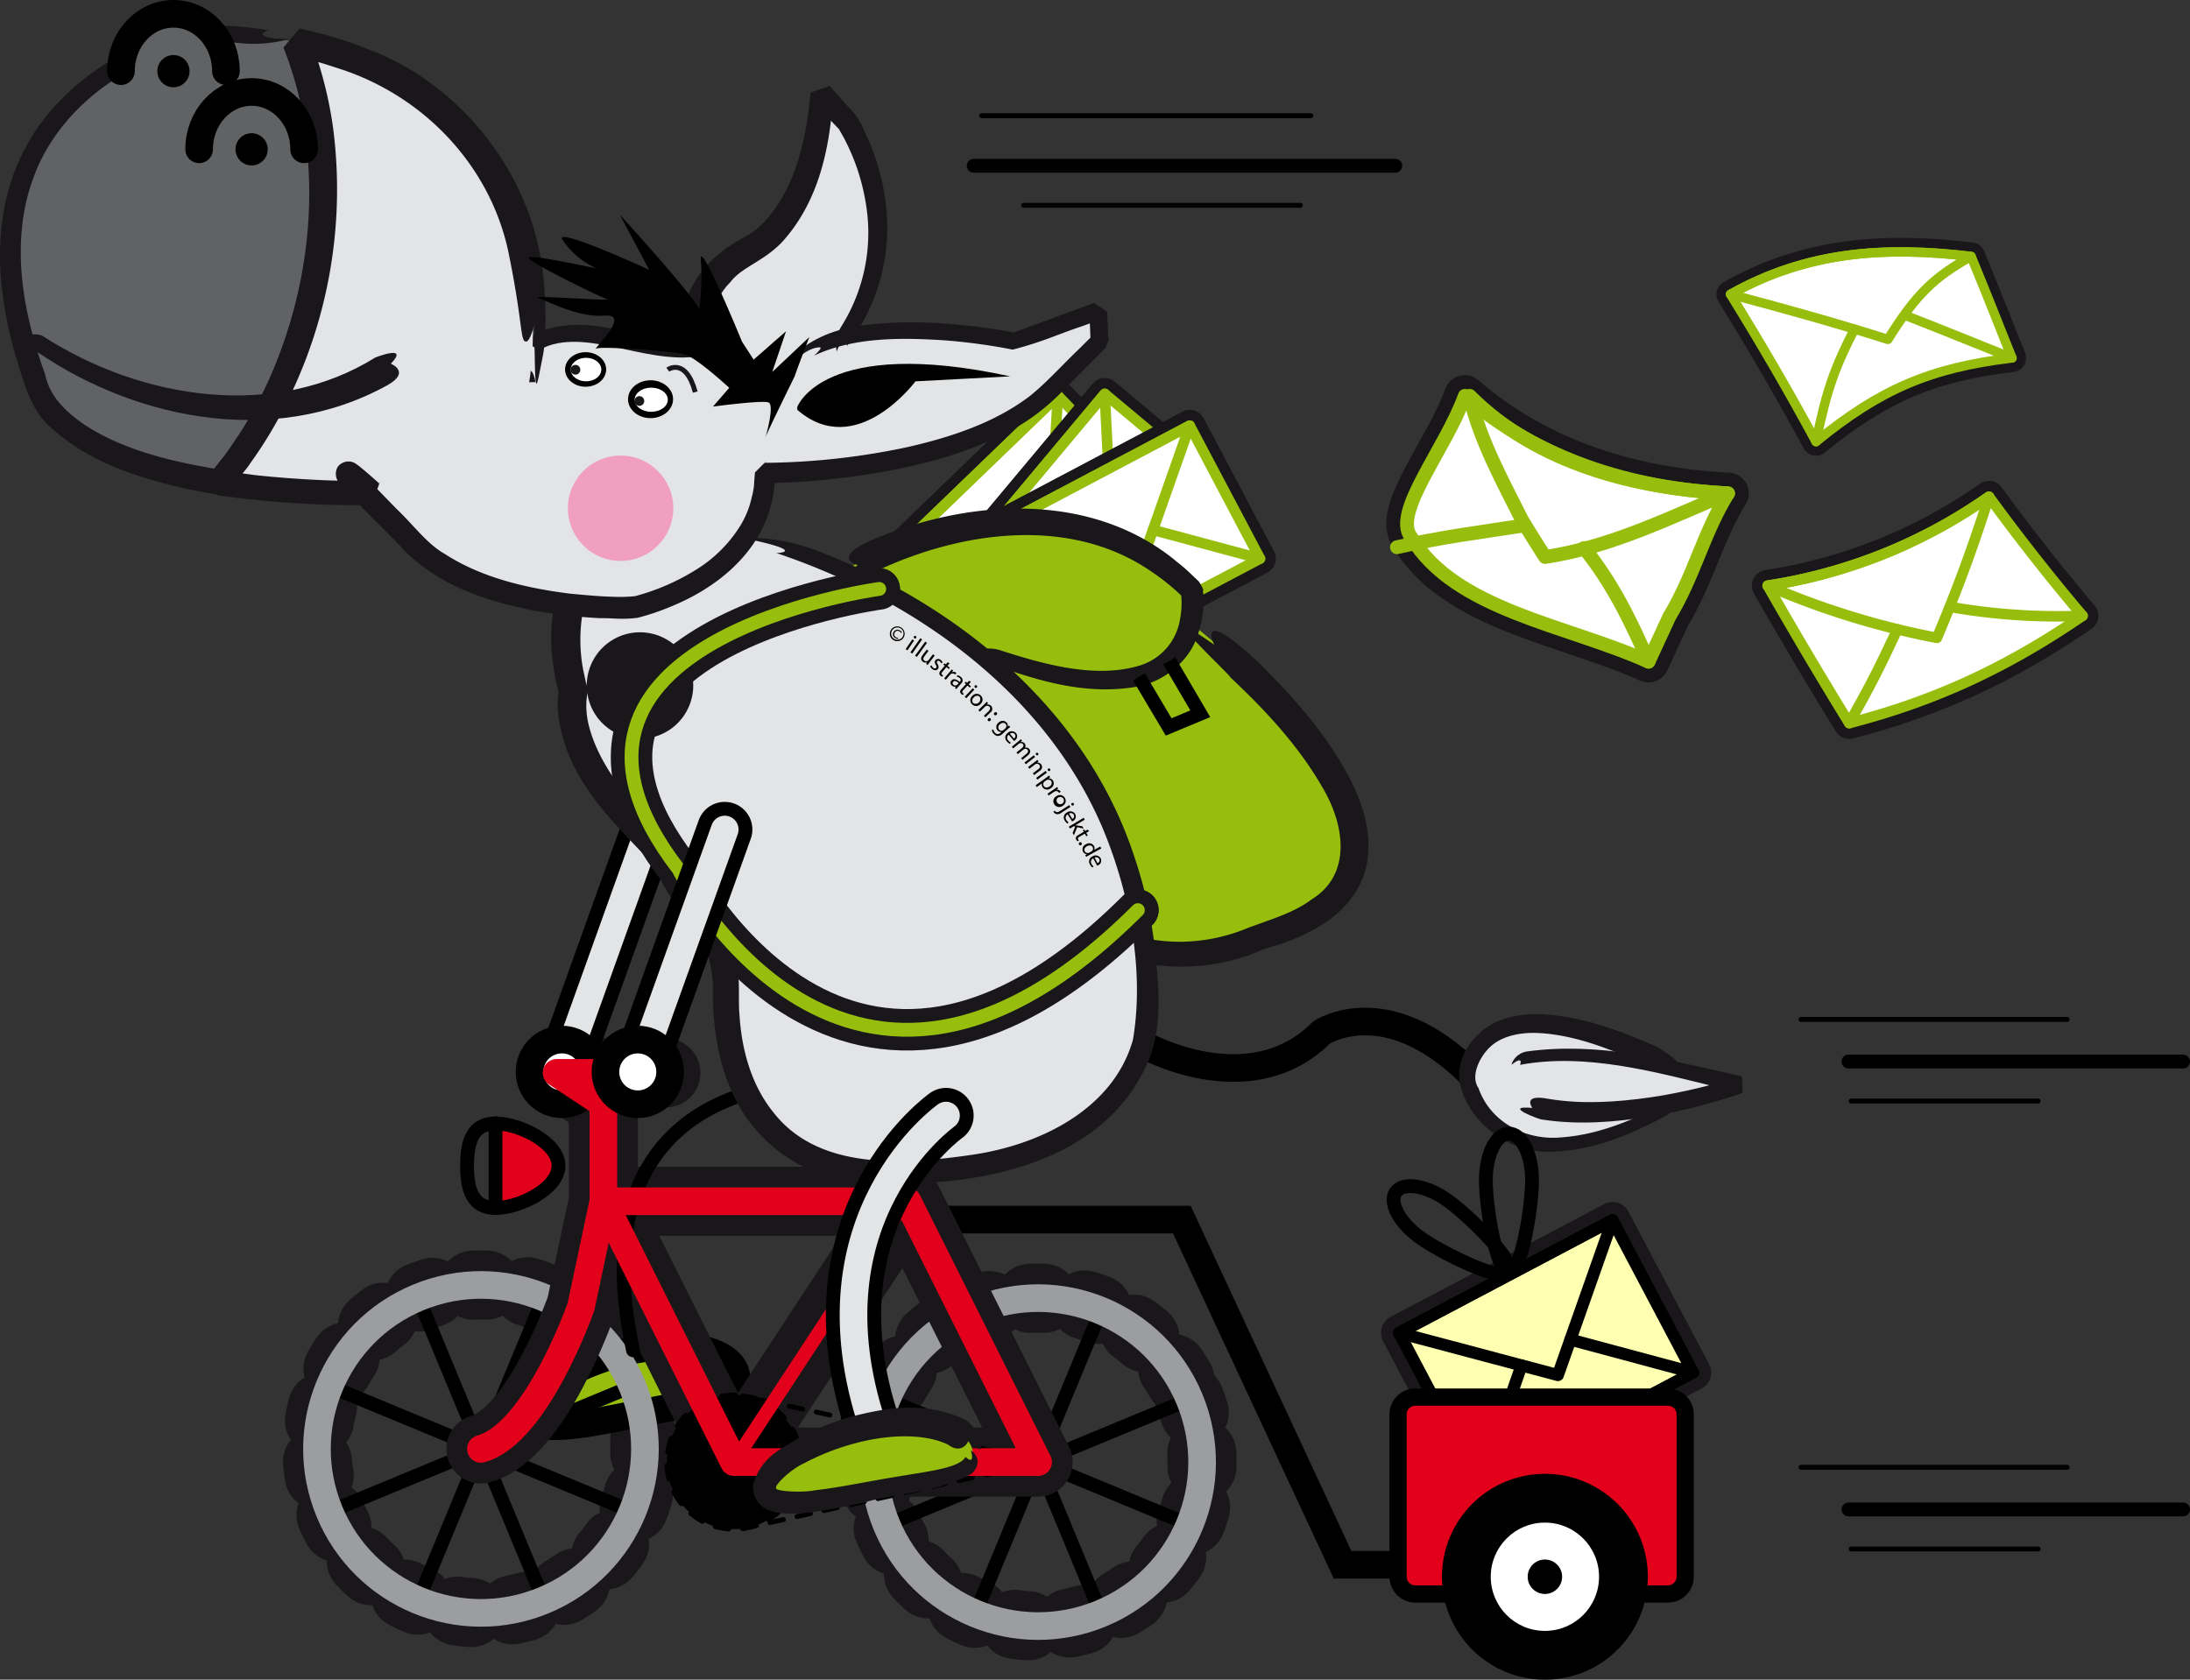
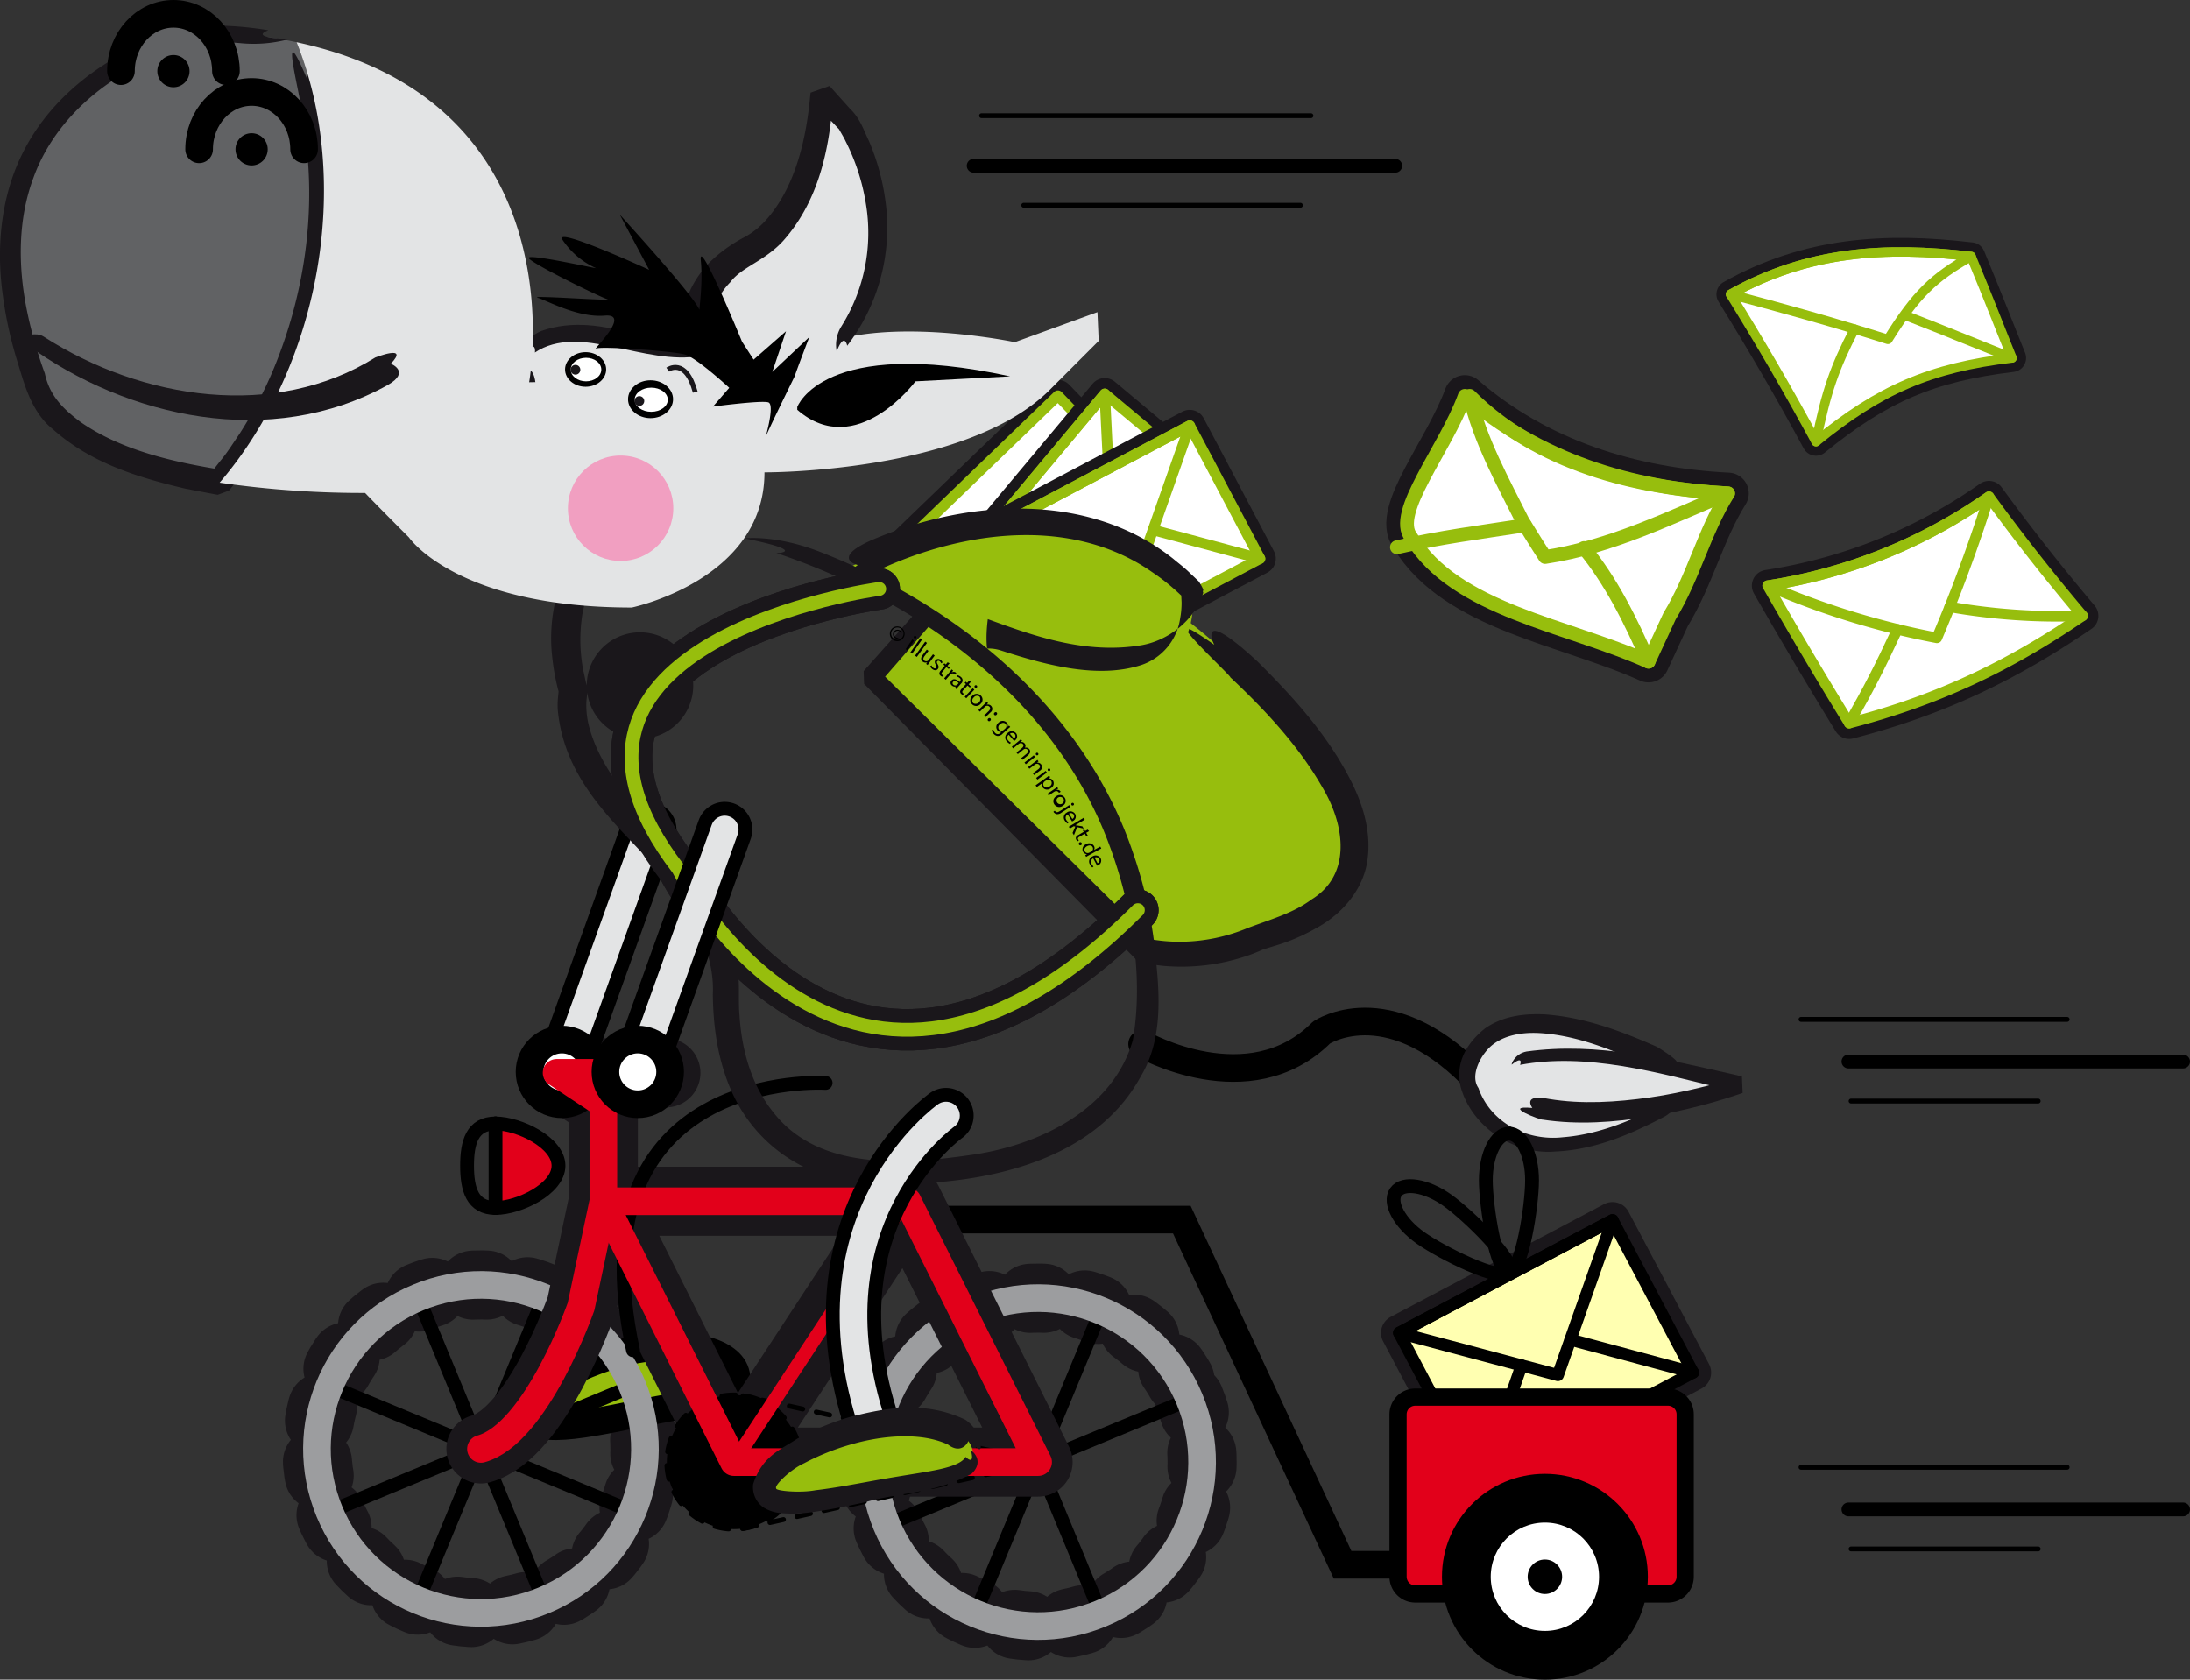
<svg xmlns="http://www.w3.org/2000/svg" viewBox="0 0 449.273 344.615">
  <rect x="0" y="0" width="449.273" height="344.615" fill="#333333" stroke="none" />
  <defs>
    <style>
      .cls-1, .cls-10, .cls-11, .cls-13, .cls-14, .cls-15, .cls-16, .cls-17, .cls-2, .cls-23, .cls-24, .cls-25, .cls-27, .cls-32, .cls-35, .cls-36, .cls-37, .cls-39, .cls-41, .cls-5, .cls-7, .cls-9 {
        fill: none;
      }

      .cls-1, .cls-12, .cls-13, .cls-16, .cls-18, .cls-2, .cls-21, .cls-22, .cls-23, .cls-26, .cls-31, .cls-32, .cls-36, .cls-37, .cls-41, .cls-9 {
        stroke: #000;
      }

      .cls-1, .cls-10, .cls-11, .cls-12, .cls-13, .cls-14, .cls-15, .cls-16, .cls-17, .cls-18, .cls-2, .cls-21, .cls-22, .cls-23, .cls-24, .cls-25, .cls-26, .cls-27, .cls-28, .cls-29, .cls-3, .cls-30, .cls-31, .cls-32, .cls-33, .cls-34, .cls-35, .cls-36, .cls-37, .cls-4, .cls-41, .cls-42, .cls-5 {
        stroke-linecap: round;
      }

      .cls-1 {
        stroke-width: 5.669px;
      }

      .cls-10, .cls-11, .cls-12, .cls-13, .cls-14, .cls-15, .cls-16, .cls-17, .cls-18, .cls-2, .cls-21, .cls-22, .cls-23, .cls-24, .cls-25, .cls-26, .cls-27, .cls-28, .cls-29, .cls-3, .cls-30, .cls-31, .cls-32, .cls-33, .cls-34, .cls-35, .cls-4, .cls-41, .cls-42, .cls-5 {
        stroke-linejoin: round;
      }

      .cls-12, .cls-14, .cls-17, .cls-18, .cls-2, .cls-21, .cls-24 {
        stroke-width: 5.669px;
      }

      .cls-18, .cls-28, .cls-29, .cls-3, .cls-30, .cls-33, .cls-34, .cls-38, .cls-4 {
        fill: #fff;
      }

      .cls-10, .cls-11, .cls-15, .cls-28, .cls-3, .cls-30, .cls-33, .cls-39 {
        stroke: #1a171b;
      }

      .cls-3 {
        stroke-width: 6.475px;
      }

      .cls-27, .cls-29, .cls-34, .cls-35, .cls-4, .cls-5 {
        stroke: #97be0d;
      }

      .cls-4, .cls-5 {
        stroke-width: 2.158px;
      }

      .cls-12, .cls-6 {
        fill: #97be0d;
      }

      .cls-8 {
        fill: #1a171b;
      }

      .cls-13, .cls-25, .cls-26, .cls-27, .cls-29, .cls-37, .cls-9 {
        stroke-width: 2.835px;
      }

      .cls-10, .cls-28 {
        stroke-width: 8.504px;
      }

      .cls-11, .cls-15 {
        stroke-width: 14.173px;
      }

      .cls-11 {
        stroke-dasharray: 2.835 8.504;
      }

      .cls-14 {
        stroke: #9c9d9f;
      }

      .cls-16 {
        stroke-width: 11.339px;
      }

      .cls-17 {
        stroke: #e3e4e5;
      }

      .cls-19 {
        fill: #e3e4e5;
      }

      .cls-20, .cls-21 {
        fill: #616264;
      }

      .cls-22, .cls-23 {
        stroke-dasharray: 2.835 2.835;
      }

      .cls-24, .cls-25, .cls-42 {
        stroke: #e2001a;
      }

      .cls-26, .cls-42 {
        fill: #e2001a;
      }

      .cls-30 {
        stroke-width: 7.419px;
      }

      .cls-31 {
        fill: #ffffb1;
      }

      .cls-31, .cls-32 {
        stroke-width: 2.473px;
      }

      .cls-33 {
        stroke-width: 5.76px;
      }

      .cls-34, .cls-35 {
        stroke-width: 1.92px;
      }

      .cls-40 {
        fill: #f19fc1;
      }

      .cls-41 {
        stroke-width: 10.592px;
      }

      .cls-42 {
        stroke-width: 3.531px;
      }
    </style>
  </defs>
  <title>Esel+Anhänger</title>
  <g id="Ebene_2" data-name="Ebene 2">
    <polyline class="cls-1" points="286.234 321.036 275.423 321.036 242.45 250.225 193.261 250.225" />
    <path class="cls-2" d="M544.339,345.6s21.932,12.507,36.8-2.357c0,0,13.244-8.919,30.811,8.648" transform="translate(-310.036 -131.396)" />
    <g>
      <rect class="cls-3" x="500.608" y="223.242" width="43.213" height="30.867" transform="translate(-329.415 297.938) rotate(-43.956)" />
      <rect class="cls-4" x="500.608" y="223.242" width="43.213" height="30.867" transform="translate(-329.415 297.938) rotate(-43.956)" />
-       <polygon class="cls-5" points="215.321 110.538 217.02 81.172 185.912 111.167 215.321 110.538" />
      <line class="cls-5" x1="208.593" y1="110.682" x2="207.338" y2="133.386" />
      <line class="cls-5" x1="215.71" y1="103.818" x2="238.445" y2="103.392" />
    </g>
    <g>
      <rect class="cls-3" x="513.041" y="223.242" width="43.213" height="30.867" transform="translate(-301.501 364.223) rotate(-50.087)" />
      <rect class="cls-4" x="513.041" y="223.242" width="43.213" height="30.867" transform="translate(-301.501 364.223) rotate(-50.087)" />
      <polygon class="cls-5" points="228.084 110.184 226.637 80.804 198.91 113.95 228.084 110.184" />
      <line class="cls-5" x1="221.409" y1="111.046" x2="222.586" y2="133.754" />
      <line class="cls-5" x1="227.753" y1="103.461" x2="250.312" y2="100.609" />
    </g>
    <g>
      <rect class="cls-3" x="520.609" y="227.026" width="43.213" height="30.866" transform="translate(-360.504 149.935) rotate(-27.845)" />
      <rect class="cls-4" x="520.609" y="227.026" width="43.213" height="30.866" transform="translate(-360.504 149.935) rotate(-27.845)" />
      <polygon class="cls-5" points="234.294 115.066 244.075 87.325 205.865 107.509 234.294 115.066" />
      <line class="cls-5" x1="227.789" y1="113.338" x2="220.283" y2="134.801" />
      <line class="cls-5" x1="236.532" y1="108.718" x2="258.492" y2="114.618" />
    </g>
    <g>
      <path class="cls-6" d="M554.318,259.248s65.493,50.413,13.844,64.536a38.24,38.24,0,0,1-23.367,2.716l-56.161-56.161,15.744-17.906Z" transform="translate(-310.036 -131.396)" />
      <g>
        <path class="cls-7" d="M554.318,259.248s65.493,50.413,13.844,64.536a38.24,38.24,0,0,1-23.367,2.716l-56.161-56.161,15.744-17.906Z" transform="translate(-310.036 -131.396)" />
        <path class="cls-8" d="M554.364,258.912a23.524,23.524,0,0,1-10.606.764l-29.925-3.927-7.481-.982-1.87-.245-.233-.031-.117-.016c-1.651.6,2.183-.833,1.775-.664l-.039.044-.31.356-.619.711-2.477,2.846-9.906,11.384-1.238,1.423-.619.712-.31.356-.077.089-.038.044c-.183-5.947-.026-1.624-.057-2.941l.168.166,2.681,2.654,5.363,5.308,10.726,10.616,21.45,21.23,10.726,10.616,2.682,2.653,1.341,1.327.67.663.335.332.168.166.084.083c.294.171-2.424-1.311-1.247-.681l.054.01a34.813,34.813,0,0,0,6.951.637,36.551,36.551,0,0,0,13.654-2.83c5.257-1.961,9.383-3.1,13.131-5.888,8.094-5,6.951-15.095,2.016-23.218-4.76-8.259-11.555-15.6-18.737-22.318.3-.254-18.01-17.03-3.278-6.665-.033.118-3.976-8.394,8.791,3.354,7.376,7.331,14.522,15.135,19.4,24.889,2.372,4.817,4.157,10.523,3.115,16.561-1.127,6.153-5.765,10.872-10.6,13.428a39.653,39.653,0,0,1-7.489,3.272c-1.073.344-3.015.915-3.375,1.064a34.25,34.25,0,0,1-3.889,1.486,41.879,41.879,0,0,1-16.129,1.838,37.461,37.461,0,0,1-4.058-.589l-.5-.092-.127-.023c-2.455-1.334-.7-.395-1.264-.7l-.042-.043-.168-.17-.673-.683-1.347-1.365-5.386-5.46-10.772-10.919L503.1,287.705l-10.771-10.919-2.693-2.73-1.346-1.365-.674-.683-.168-.17-.084-.085-.042-.043c.063,2.307-.142-3.19-.1-2.641l.318-.358,5.1-5.725,10.206-11.45.159-.179.04-.045c-1.362.5,1.9-.734,1.587-.6l.118.017.475.068.949.136,1.9.272,3.8.544,7.592,1.089,30.366,4.355S545.128,258.749,554.364,258.912Z" transform="translate(-310.036 -131.396)" />
      </g>
    </g>
    <g>
      <path class="cls-6" d="M482.905,248.584s42.554-25.342,71.743,3.848c0,0,5.163,31.914-44.8,12.351" transform="translate(-310.036 -131.396)" />
      <g>
        <path class="cls-7" d="M482.905,248.584s42.554-25.342,71.743,3.848c0,0,5.163,31.914-44.8,12.351" transform="translate(-310.036 -131.396)" />
-         <path class="cls-8" d="M509.724,265.1a7.991,7.991,0,0,1,5.7-.231c9.394,3.048,19.873,5.815,28.711,2.978a11.852,11.852,0,0,0,7.991-9.478,17.663,17.663,0,0,0,.311-3.375l-.081-1.682-.047-.389-.011-.082,0-.024c1.335,2.6.357.711.65,1.287l-.022-.019-.169-.154-.679-.616a43.635,43.635,0,0,0-5.7-4.551c-16.327-11.392-38.386-8.618-56.055-.435-.066-.21-11.581,4.473-4.317-1.01.077.04-5.581-1.3,2.622-5.012,19.261-8.32,44.279-10.38,62.054,3.7,1.039.879,2.137,1.693,3.121,2.627l1.474,1.4.734.7c1.534,2.56.514,1.432.868,2.259a21.683,21.683,0,0,1-1.082,8.536c-1.735,5.731-7.311,9.915-12.85,10.808-11.2,1.829-21.573-1.795-31.346-5.382C511.608,266.961,514.488,265.712,509.724,265.1Z" transform="translate(-310.036 -131.396)" />
-       </g>
-     </g>
-     <polyline class="cls-9" points="239.887 135.603 246.234 146.441 239.748 149.144 233.647 138.87" />
+         <path class="cls-8" d="M509.724,265.1a7.991,7.991,0,0,1,5.7-.231c9.394,3.048,19.873,5.815,28.711,2.978a11.852,11.852,0,0,0,7.991-9.478,17.663,17.663,0,0,0,.311-3.375l-.081-1.682-.047-.389-.011-.082,0-.024c1.335,2.6.357.711.65,1.287l-.022-.019-.169-.154-.679-.616a43.635,43.635,0,0,0-5.7-4.551c-16.327-11.392-38.386-8.618-56.055-.435-.066-.21-11.581,4.473-4.317-1.01.077.04-5.581-1.3,2.622-5.012,19.261-8.32,44.279-10.38,62.054,3.7,1.039.879,2.137,1.693,3.121,2.627l1.474,1.4.734.7c1.534,2.56.514,1.432.868,2.259c-1.735,5.731-7.311,9.915-12.85,10.808-11.2,1.829-21.573-1.795-31.346-5.382C511.608,266.961,514.488,265.712,509.724,265.1Z" transform="translate(-310.036 -131.396)" />
+       </g>
+     </g>
    <path class="cls-10" d="M490.412,252.225s-77.387,10.478-41.17,57.5c0,0,34.436,68.184,94.226,8.4" transform="translate(-310.036 -131.396)" />
    <circle class="cls-11" cx="408.703" cy="428.665" r="33.635" transform="translate(-442.969 57.639) rotate(-22.5)" />
    <circle class="cls-11" cx="523.005" cy="431.367" r="33.636" transform="translate(-435.304 101.59) rotate(-22.5)" />
    <path class="cls-12" d="M461.045,413.437c.928,4.838-6.757,5.415-17.166,7.411s-24.469,5.589-25.4.751,11.629-11.311,22.037-13.308S460.117,408.6,461.045,413.437Z" transform="translate(-310.036 -131.396)" />
    <line class="cls-13" x1="85.795" y1="266.194" x2="111.539" y2="328.344" />
    <line class="cls-13" x1="67.592" y1="284.397" x2="129.742" y2="310.141" />
    <line class="cls-13" x1="67.592" y1="310.14" x2="129.741" y2="284.397" />
    <line class="cls-13" x1="85.795" y1="328.344" x2="111.538" y2="266.194" />
    <circle class="cls-14" cx="408.703" cy="428.665" r="33.635" transform="translate(-442.969 57.639) rotate(-22.5)" />
    <line class="cls-13" x1="200.097" y1="268.896" x2="225.84" y2="331.048" />
-     <line class="cls-13" x1="181.893" y1="287.099" x2="244.044" y2="312.843" />
    <line class="cls-13" x1="181.894" y1="312.843" x2="244.044" y2="287.099" />
    <line class="cls-13" x1="200.097" y1="331.047" x2="225.84" y2="268.896" />
    <circle class="cls-14" cx="523.005" cy="431.367" r="33.636" transform="translate(-435.304 101.59) rotate(-22.5)" />
    <path class="cls-15" d="M523,431.367H460.595l-26.78-53.513h62.409Zm-27.31-53.513-35.1,53.513m-51.892-2.7c11.454-3.141,20.541-29.217,20.541-29.217l4.571-21.594v-20l-9.588-6.342h22.421" transform="translate(-310.036 -131.396)" />
    <g>
      <line class="cls-16" x1="133.106" y1="170.189" x2="115.269" y2="219.92" />
      <line class="cls-17" x1="133.106" y1="170.189" x2="115.269" y2="219.92" />
    </g>
    <circle class="cls-18" cx="115.269" cy="219.92" r="6.635" />
    <path class="cls-13" d="M479.41,353.578s-52-3.278-39.516,54.848" transform="translate(-310.036 -131.396)" />
    <g>
      <path class="cls-19" d="M416.975,204.6s4.864-8.956,24.545-2.035h14.106l26.643-2.5L467.1,217.893l-50.124,1.252Z" transform="translate(-310.036 -131.396)" />
      <g>
        <path class="cls-7" d="M416.975,204.6s4.864-8.956,24.545-2.035h14.106l26.643-2.5L467.1,217.893l-50.124,1.252Z" transform="translate(-310.036 -131.396)" />
        <path class="cls-8" d="M417.273,204.759c-.187.279-.466-3.713,3.845-5.467,6.346-2.236,12.806-1.107,18.574.583,4.39,1.268,11.586.358,16.744.438L474,198.51l4.391-.451,2.2-.226,1.1-.113.274-.028.068-.007c-1.814-3.512,2.516,4.778,2.056,3.936l-.022.026-.089.106-.354.423-5.66,6.773-5.661,6.773-2.83,3.386-.353.423-.023.027c1.7-.806-2.343,1.129-1.94.928l-.069,0-.138,0-.275.009-1.1.038-2.206.074-17.643.6-17.644.6-8.822.3-1.1.037-.551.019-.276.009-.138,0-.069,0h-.035c-1.4-1.358,3.078,3.039-3.141-3.043l-.019-2.207-.039-4.413s1.307-14.695,2.752-4.077c0,0,3.527-4.876,3.439,5.081l-.052,4.486L420,219.128c.671.675-5.877-5.718-3.087-3.014h.1l.14,0,.28,0L418,216.1l2.243-.03,8.971-.12,17.942-.239,17.942-.239,1.122-.015.561-.008.14,0h.106c-3.591,1.722-.982.462-1.777.839l.185-.211,1.473-1.691L469.856,211l5.893-6.766,2.947-3.383,1.473-1.691.368-.423.046-.053.023-.026c3.728,7.134,1.014,1.979,1.836,3.572l-.14.012-.279.023-1.118.091-8.941.734c-6.041.421-11.743,1.132-18.064,1.316-11.811,2.144-24.9-6.879-34.165-.66C419.857,203.928,420.116,200.214,417.273,204.759Z" transform="translate(-310.036 -131.396)" />
      </g>
    </g>
    <path class="cls-19" d="M454.751,205.914s-7.6-13.438,8.618-23.08c0,0,13.44-4.821,15.192-32.283l5.4,5.843s15.791,23.959-2.549,46.892" transform="translate(-310.036 -131.396)" />
    <g>
-       <path class="cls-19" d="M462.9,241.528s82.557,18.47,82.557,96.849c0,0,1.622,33.514-52.973,33.514,0,0-33.514,2.7-33.514-36.757,0,0,1.892-13.783-15.676-31.351,0,0-18.377-16.216-15.675-30.811C427.622,272.972,414.94,232.787,462.9,241.528Z" transform="translate(-310.036 -131.396)" />
      <g>
        <path class="cls-7" d="M462.9,241.528s82.557,18.47,82.557,96.849c0,0,1.622,33.514-52.973,33.514,0,0-33.514,2.7-33.514-36.757,0,0,1.892-13.783-15.676-31.351,0,0-18.377-16.216-15.675-30.811C427.622,272.972,414.94,232.787,462.9,241.528Z" transform="translate(-310.036 -131.396)" />
        <path class="cls-8" d="M462.828,241.859c-.064-.007,6.337-.819,15.52,2.795,28.074,10.913,54.163,32.066,64.144,61.773a91.024,91.024,0,0,1,4.754,22.521c.728,7.342,1.15,16.091-3.157,23.245-8.04,14.84-25.207,20.142-40.057,21.605-7.571.533-15.4,1.451-23.348-.827a31.321,31.321,0,0,1-18.978-14.546c-4.078-7.141-5.344-15.26-5.435-23.023.334-6.92-2.667-13.587-6.579-19.519-7.487-11.506-23.131-20.408-25.167-38.2a15.033,15.033,0,0,1-.009-3.274l.164-1.654.022-.207.012-.1c.172,2.816.026.712.056,1.31l-.117-.4-.2-.752a43.835,43.835,0,0,1-1.075-5.95,34.248,34.248,0,0,1,.658-12.27c1.688-8.575,10.017-15.311,18.153-16.412.022-.366,10.2-1,16.2.585,6.031,1.579,8.419,2.134-5.2,1.481.016-.045,3.055,1.074,2.888,1.971-.018,1.268-3.717.249-14.878,2.576-6.652,1.658-11.046,6.957-11.832,13.84a33.23,33.23,0,0,0,.319,10.459l.56,2.579.161.589a10.922,10.922,0,1,1,.1,1.467l-.007.073-.013.147-.026.293-.121,1.172a17.059,17.059,0,0,0,.443,4.847c1.607,6.594,6.01,12.82,10.916,18.2,5.218,5.128,11.011,11.211,14.776,18.238a43.344,43.344,0,0,1,4.44,11.33c1.1,4.211.5,8.411.823,11.789.442,7.265,2.485,14.432,6.868,19.89,9.022,11.751,25.889,10.985,40.3,8.9,14.41-1.957,29.519-9.418,33.546-23.658,2.363-13.865-.546-29.9-6.2-43.416-11.837-27.894-38.63-46.962-67-56.485C469.208,244.94,476.277,244.6,462.828,241.859Z" transform="translate(-310.036 -131.396)" />
      </g>
    </g>
    <g>
      <path class="cls-20" d="M370.877,140.056a93.48,93.48,0,0,0-19.628-2.03s-56.494,10.786-33.9,71.9c0,0,1.693,14.882,37.742,20.492C375.654,206.44,382.454,168.843,370.877,140.056Z" transform="translate(-310.036 -131.396)" />
      <g>
        <path class="cls-7" d="M370.877,140.056a93.48,93.48,0,0,0-19.628-2.03s-56.494,10.786-33.9,71.9c0,0,1.693,14.882,37.742,20.492C375.654,206.44,382.454,168.843,370.877,140.056Z" transform="translate(-310.036 -131.396)" />
        <path class="cls-8" d="M369.324,139.421a27.621,27.621,0,0,1-9.919.831c-2.312-.214-4.634-.279-6.957-.3-1.543-.192-4.2.884-6.228,1.507a58.418,58.418,0,0,0-12.332,5.984c-7.665,4.914-13.961,11.961-17,20.441-3.161,8.439-3.174,17.835-1.413,26.81a88.6,88.6,0,0,0,3.752,13.3c.971,4.586,3.748,7.3,7.365,10.009,7.266,5.043,16.405,7.568,25.466,9.2l3.423.6c.547-.184-4.549,1.684-2.377.871l.033-.042.066-.084.132-.169.265-.338.529-.676,1.06-1.35c1.474-1.753,2.681-3.71,3.975-5.6a86.447,86.447,0,0,0,6.493-12.121c7.26-16.84,9.806-35.939,6.179-53.835.774-.038-5.384-22.388,1.189-6.88-.117.136,1.582-8.932,5.2,7.338a97.623,97.623,0,0,1-8.689,57.97,86.76,86.76,0,0,1-7.565,12.783c-1.342,2.089-3.041,3.925-4.558,5.886l-.293.362-.073.09-.037.045c-4.6,1.716-1.309.469-2.351.85l-.226-.043-.905-.17-1.81-.341-3.617-.69c-9.508-2.241-19.339-5.179-27.2-12.184-4.339-3.424-5.854-9.158-7.184-13.54a82.116,82.116,0,0,1-3.172-14.448c-1.293-9.78-.262-20.251,4.422-29.247,4.65-9,12.526-15.908,21.3-20.381A62.161,62.161,0,0,1,350.15,136.7a70.879,70.879,0,0,1,14.927.9C365.055,137.668,360.63,139.039,369.324,139.421Z" transform="translate(-310.036 -131.396)" />
      </g>
    </g>
    <g>
      <path class="cls-19" d="M418.588,209.818s10.688-57.259-47.71-69.763c11.577,28.788,4.777,66.384-15.783,90.364a203.363,203.363,0,0,0,31.079,2.106s-14.835-13.462,7.763,9.135c0,0,9.759,14.38,45.709,14.38,0,0,27.22-5.649,27.22-27.734,0,0,41.344.256,58.549-16.948l10.015-10.015-.257-5.906L518.224,201.6s-39.033-8.218-48.277,7.19" transform="translate(-310.036 -131.396)" />
      <g>
        <path class="cls-7" d="M418.588,209.818s10.688-57.259-47.71-69.763c11.577,28.788,4.777,66.384-15.783,90.364a203.363,203.363,0,0,0,31.079,2.106s-14.835-13.462,7.763,9.135c0,0,9.759,14.38,45.709,14.38,0,0,27.22-5.649,27.22-27.734,0,0,41.344.256,58.549-16.948l10.015-10.015-.257-5.906L518.224,201.6s-39.033-8.218-48.277,7.19" transform="translate(-310.036 -131.396)" />
-         <path class="cls-8" d="M470.237,208.965a11.123,11.123,0,0,1,2.644-4.544c2.351-2.585,7.065-5.232,13.194-6.131,9.513-1.4,18.972-.686,28.259.665l3.489.59c-.9.6,1.623-.522,2.267-.7l6.522-2.393,6.522-2.393.816-.3.408-.15.1-.038c-.531-.423,5.084,3.422,2.705,1.852l.01.217.081,1.735.16,3.47.01.217,0,.108c.518-1.315-.69,1.916-.6,1.608l-.307.308-.612.616-1.225,1.231-2.449,2.463-4.9,4.926a42.912,42.912,0,0,1-11.833,8.375c-8.636,4.244-17.911,6.5-27.181,7.987-4.646.731-9.316,1.237-14,1.547-2.347.154-4.683.262-7.066.29h-.346c-.541.47,4.164-4.2,2.174-2.161l-.033.471-.067.943-.143,1.885a20.919,20.919,0,0,1-.733,3.724c-2.726,10.1-11.541,16.834-20.313,20.408a48.821,48.821,0,0,1-6.9,2.347c-3.419.448-5.011.035-7.606.092a103.118,103.118,0,0,1-14.127-1.651c-9.291-1.84-18.795-4.923-26.179-12.227-2.969-3.278-6.486-6.541-9.668-9.892-.816-.85-1.621-1.674-2.441-2.572-.4-.421-.825-.9-1.294-1.484a2.819,2.819,0,0,1-.223-3.267,2.761,2.761,0,0,1,2.909-.965c.894.346.618.3.725.337l.267.186c.4.276.577.44.845.649.963.788,1.836,1.554,2.721,2.334l.658.585.33.3c-.741,2,1.775-4.37-1.64,4.5l-.109,0-.219,0-1.753-.024a202.182,202.182,0,0,1-28.064-1.849l-.876-.114-.438-.057c-3.217-8.632-.854-2.44-1.556-4.388l.065-.082.13-.165,1.04-1.319,2.082-2.635c1.273-1.843,2.561-3.682,3.751-5.582a88.676,88.676,0,0,0,6.119-11.995,95.737,95.737,0,0,0,6.786-26.036,88,88,0,0,0-1.128-26.777,77.042,77.042,0,0,0-3.772-12.8l-.035-.1c6.616-7.838,1.9-2.158,3.4-3.9l.218.053.436.105.872.212,1.744.425c1.164.278,2.329.554,3.469.941a67.108,67.108,0,0,1,6.818,2.373c18.311,6.639,32.516,23.855,35.833,43.053.17-.029,1.769,12.016.5,19.6-1.528,7.649-1.7,10.555-1.806-6.256.035.011-.866,3.85-1.76,3.727-1.2-.054-.613-4.167-3.669-18.79C410.325,165,396.666,150.837,379.3,145.377c-2.156-.7-4.306-1.414-6.534-1.91l-1.656-.416-.414-.1-.207-.052-.1-.026c1.413-1.726-3.308,3.827,3.14-3.876l.306.865,1.219,3.46a81.365,81.365,0,0,1,3.3,14.225A97.9,97.9,0,0,1,368.867,214a87.843,87.843,0,0,1-7.485,12.44c-.653,1.023-1.476,1.926-2.215,2.887l-1.138,1.422-.569.71-.285.355-.142.178c1.323,3.688-1.9-4.917-1.511-4.033l.108.015,6.887.916c4.616.494,9.255.824,13.912,1.028,2.326.108,4.662.11,6.994.171l1.749.035.875.018.109,0c-3.159,8.285-.921,2.255-1.647,4.086l-.159-.145-.322-.292-2.593-2.283c-.174-.624-1.438-.149-.56-1.481.392-.086,1.1-.5,1.005-1-.107-.475-.748-.493.059-.343.79.242,2.292-.711,1.664-1.008-.3-.474.044.02.034-.016.143.173.288.353.494.574.738.831,1.552,1.679,2.344,2.522l4.9,5.041c3.542,3.348,6.225,7.176,9.931,9.261,7.478,4.844,16.658,7.015,25.735,8.142,4.33.411,9.762.925,13.279.506a45.671,45.671,0,0,0,12.34-5.32,27.824,27.824,0,0,0,9.263-9.154,18.985,18.985,0,0,0,2.367-5.962,12.959,12.959,0,0,0,.478-3.2l.137-1.623.009-.1c-.436.378,3.747-3.749,2.026-2h.208l.428,0,.863-.011a145.7,145.7,0,0,0,27.642-3.182c8.981-2.032,17.974-5,25.163-10.458,3.412-2.707,6.686-6.389,10.05-9.6l2.506-2.487.312-.311c-.173.5.609-1.35-.349,1.093l-.009-.221-.035-.882-.069-1.764-.07-1.764-.035-.882-.009-.22,0-.11c-.469-.379,4.157,2.772,2.145,1.462l-.415.149-3.322,1.194c-4.814,1.589-8,3.192-14.152,4.77a120.855,120.855,0,0,0-13.791-1.886c-9.151-.609-18.875-.688-26.963,3.124-.01.01,1.512-1.329,1.335-1.652C478.558,202.658,474.96,201.967,470.237,208.965Z" transform="translate(-310.036 -131.396)" />
      </g>
    </g>
    <path class="cls-21" d="M334.849,145.993c0-6.5,4.821-11.763,10.769-11.763s10.768,5.266,10.768,11.763" transform="translate(-310.036 -131.396)" />
    <circle cx="35.581" cy="14.597" r="3.305" />
    <path class="cls-21" d="M350.886,162.03c0-6.5,4.821-11.763,10.769-11.763s10.768,5.266,10.768,11.763" transform="translate(-310.036 -131.396)" />
    <circle cx="51.618" cy="30.634" r="3.305" />
    <path d="M473.595,214.891s5.26-14.607,43.677-6.281l-19.429,1.023s-12.124,16.36-24.248,5.843" transform="translate(-310.036 -131.396)" />
    <g>
      <path class="cls-7" d="M454.751,205.914s-7.6-13.438,8.618-23.08c0,0,13.44-4.821,15.192-32.283l5.4,5.843s15.791,23.959-2.549,46.892" transform="translate(-310.036 -131.396)" />
      <path class="cls-8" d="M481.682,203.5a7.147,7.147,0,0,1,.954-5.132,36.12,36.12,0,0,0,5-25.387,43.347,43.347,0,0,0-4.1-12.56c-.376-.835-1.278-2.279-1.342-2.473l-2.4-2.535-2.4-2.535-.6-.634-.019-.02c-3.793,1.333,5.146-1.843,4.226-1.5l0,.056-.009.112-.019.224-.037.448-.148,1.792c-.812,9.442-3.064,19.5-10.006,27.366-3.806,4.241-8.579,5.409-10.919,8.572a12.791,12.791,0,0,0-3.722,10.351c-.7-.122,1.856,9.924-2.154,3.351.192-.292-2.649,5.51-4.068-3.723-.3-5.72,2.589-11.3,6.527-14.843a30.569,30.569,0,0,1,6.453-4.447,16.713,16.713,0,0,0,4.632-3.839c5.579-6.526,7.849-15.841,8.7-24.9l.047-.428.023-.214.012-.107.006-.054,0-.026c-.848.284,7.386-2.613,3.909-1.375l.593.66L482,151.019l2.37,2.639c2.185,2.1,2.83,4.438,3.933,6.666a47.462,47.462,0,0,1,3.605,14.29,39.85,39.85,0,0,1-8.074,27.724C483.843,202.329,483.27,199.377,481.682,203.5Z" transform="translate(-310.036 -131.396)" />
    </g>
    <path d="M473.078,208.567c.378-1.237,2.987-8.017,2.987-8.017l-7.592,7.152,2.813-8.339-6.644,5.819-2.388-3.7s-9-21.95-8.45-16.645-.673,11.97-.221,10.484-16.392-19.877-16.392-19.877l6.021,11.306s-19.219-8.838-17.841-6.254a16.244,16.244,0,0,0,6.865,5.881c1.482.453-14.327-3.15-13.724-2.021s14.61,7.973,16.1,8.425-16.229-.889-14.25-.287,8.209,4.125,13.764,3.655-2.76,7.275-1.788,6.759,15.808.493,18.282,1.248,9.017,6.806,9.017,6.806l-3.338,3.851s9.869-1.318,11.355-.866-.854,8.126-.554,7.136S473.078,208.567,473.078,208.567Z" transform="translate(-310.036 -131.396)" />
    <ellipse cx="133.459" cy="81.905" rx="4.619" ry="3.885" />
    <ellipse cx="120.137" cy="75.799" rx="4.217" ry="3.547" />
    <g>
      <path class="cls-7" d="M315.321,200.153s38.73,30.1,76.809,5.094" transform="translate(-310.036 -131.396)" />
      <path class="cls-8" d="M315.113,200.421c.024.019,2.24-1,3.86.029,20.309,13.033,47.557,17.09,68.059,4.289-.062.034,7.1-2.814,3.187,1.274-.045.008,4.171,1.625-.62,4.369-23.984,13.314-53.518,6.717-73.916-8.2C315.693,202.169,318.055,201.214,315.113,200.421Z" transform="translate(-310.036 -131.396)" />
    </g>
    <circle class="cls-22" cx="150.559" cy="299.971" r="13.761" />
    <polyline class="cls-23" points="152.424 313.605 213.911 299.971 152.424 286.384" />
    <polygon class="cls-24" points="212.968 299.971 150.559 299.971 123.778 246.459 186.187 246.459 212.968 299.971" />
    <line class="cls-25" x1="185.657" y1="246.459" x2="150.559" y2="299.971" />
    <path class="cls-24" d="M408.7,428.665c11.454-3.141,20.541-29.217,20.541-29.217l4.571-21.594v-20l-9.588-6.342h22.421" transform="translate(-310.036 -131.396)" />
    <path class="cls-26" d="M411.692,379.233c4.786,0,12.919-3.882,12.919-8.672s-8.133-8.672-12.919-8.672" transform="translate(-310.036 -131.396)" />
    <path class="cls-13" d="M411.692,361.89c-4.789,0-5.838,3.883-5.838,8.672s1.049,8.672,5.838,8.672" transform="translate(-310.036 -131.396)" />
    <line class="cls-13" x1="101.656" y1="230.494" x2="101.656" y2="247.838" />
    <g>
      <path class="cls-19" d="M653.59,350.35C611.365,329.057,611,352.515,611,352.515s4.879,27.056,43.4,4.866" transform="translate(-310.036 -131.396)" />
      <g>
        <path class="cls-7" d="M653.59,350.35C611.365,329.057,611,352.515,611,352.515s4.879,27.056,43.4,4.866" transform="translate(-310.036 -131.396)" />
        <path class="cls-8" d="M654.285,357.173a5.96,5.96,0,0,1-2.763,3.3c-6.891,3.6-14.3,6.853-22.507,7.174-8.252.706-17.038-4.963-19.321-13.24-1.2-5.208,1.47-9.2,5-12.015,3.746-2.635,8.243-3.067,12.289-2.877,8.2.606,15.68,3.451,22.845,6.6.054-.038,8.353,5.076,1.606,2.919.008.027,1.758,3.582-4.027.8-6.941-3.22-14.282-6.083-21.642-6.489-3.632-.189-7.293.48-9.81,2.639-2.24,1.972-4.379,6.1-2.618,8.629,2.43,7.035,9.828,10.958,17.353,10.106,7.52-.587,14.841-3.69,21.642-7.344C652.331,357.37,651.584,359.543,654.285,357.173Z" transform="translate(-310.036 -131.396)" />
      </g>
    </g>
    <g>
      <path class="cls-19" d="M620.026,349.628s7.218-6.136,46.917,4.331c0,0-26.346,9.384-44.751,3.97" transform="translate(-310.036 -131.396)" />
      <g>
        <path class="cls-7" d="M620.026,349.628s7.218-6.136,46.917,4.331c0,0-26.346,9.384-44.751,3.97" transform="translate(-310.036 -131.396)" />
        <path class="cls-8" d="M620.182,349.811c-.183.073.526-2.2,3.011-2.677,14.712-2.029,28.734,1.633,42.562,4.72l1.3.312.324.077c.068,1.51-.124-3.372.158,3.386l-.021.008-.042.015-.083.03-.168.06-.645.222-2.573.83c-1.718.534-3.445,1.018-5.183,1.472q-5.213,1.356-10.546,2.258c-7.112,1.116-14.422,1.7-21.788.582-.114.19-8.717-2.981-2.1-2.4-.039-.078-2.16-2.937,3.379-1.849,6.76,1.13,13.877.679,20.842-.317,3.5-.5,6.969-1.224,10.412-2.056,1.723-.415,3.434-.881,5.131-1.376l1.266-.383.626-.2.3-.1.037-.013c-.115-2.8.182,3.815.14,3.132l-.021-.006-.08-.022-.162-.043-2.592-.688c-13.652-3.356-28.24-7.477-41.808-4.909C621.881,349.939,622.694,347.8,620.182,349.811Z" transform="translate(-310.036 -131.396)" />
      </g>
    </g>
    <g>
      <path class="cls-16" d="M504.107,360.27s-29.336,20.679-15.058,63.6" transform="translate(-310.036 -131.396)" />
      <path class="cls-17" d="M504.107,360.27s-29.336,20.679-15.058,63.6" transform="translate(-310.036 -131.396)" />
    </g>
    <g>
      <path class="cls-6" d="M509.575,429.011c.928,4.838-6.757,5.415-17.166,7.411s-24.469,5.589-25.4.751,11.629-11.311,22.037-13.308S508.647,424.174,509.575,429.011Z" transform="translate(-310.036 -131.396)" />
      <g>
        <path class="cls-7" d="M509.575,429.011c.928,4.838-6.757,5.415-17.166,7.411s-24.469,5.589-25.4.751,11.629-11.311,22.037-13.308S508.647,424.174,509.575,429.011Z" transform="translate(-310.036 -131.396)" />
        <path class="cls-8" d="M509.242,429.074c-.284-.451,3.068,1.831.13,4.678-7.905,4.228-14.789,3.784-22,5.882-3.6.775-7.231,1.546-11.023,2.037a27.5,27.5,0,0,1-6.047.172,8.183,8.183,0,0,1-3.69-1.2,5.1,5.1,0,0,1-2.065-4.744c1.85-5.844,5.779-7.131,9.007-9.307a55.636,55.636,0,0,1,10.685-4.432c7.457-1.916,15.441-3.458,23.842.528a7.825,7.825,0,0,1,3.061,4.237c.332,2.464-.03,2.414-2.412-.22.156.393-1.331,3.251-4.186,1.088-5.307-2.527-13.1-1.986-19.711-.106a49.194,49.194,0,0,0-9.839,3.921c-2.9,1.313-6.221,4.667-5.721,5.124-.291.562,4.955,1.016,8.07.41,3.6-.419,7.246-1.109,10.914-1.773,3.672-.687,7.41-1.275,11.056-1.872,3.384-.588,7.867-1.372,8.814-3.219C507.833,430.061,510.142,432.459,509.242,429.074Z" transform="translate(-310.036 -131.396)" />
      </g>
    </g>
    <path class="cls-10" d="M490.412,252.225s-77.387,10.478-41.17,57.5c0,0,34.436,68.184,94.226,8.4" transform="translate(-310.036 -131.396)" />
    <path class="cls-27" d="M490.412,252.225s-77.387,10.478-41.17,57.5c0,0,34.436,68.184,94.226,8.4" transform="translate(-310.036 -131.396)" />
    <g>
      <line class="cls-16" x1="148.677" y1="170.189" x2="130.839" y2="219.92" />
      <line class="cls-17" x1="148.677" y1="170.189" x2="130.839" y2="219.92" />
    </g>
    <circle class="cls-18" cx="130.839" cy="219.92" r="6.635" />
    <g>
      <path class="cls-28" d="M648.228,267.151c-16.685-7.533-39.685-10.533-48.685-25.533-4-5,7-18,11-29,15,13,34,19,54,20-5,8-7,17-12.016,25.232C650.1,263.1,648.228,267.151,648.228,267.151Z" transform="translate(-310.036 -131.396)" />
      <path class="cls-29" d="M648.228,267.151c-16.685-7.533-39.685-10.533-48.685-25.533-4-5,7-18,11-29,15,13,34,19,54,20-5,8-7,17-12.016,25.232C650.1,263.1,648.228,267.151,648.228,267.151Z" transform="translate(-310.036 -131.396)" />
      <path class="cls-27" d="M627.011,245.672c13.532-2.054,25.532-8.054,37.532-13.054-19-1-39-6-53-20,2,9,7,18,10.809,25.62C624.988,242.549,627.011,245.672,627.011,245.672Z" transform="translate(-310.036 -131.396)" />
      <path class="cls-27" d="M622.871,239.177c-9.328,1.441-17.328,2.441-26.253,4.492" transform="translate(-310.036 -131.396)" />
      <path class="cls-27" d="M634.989,243.837c5.554,6.781,9.554,14.781,13.239,23.314" transform="translate(-310.036 -131.396)" />
    </g>
    <g>
      <path class="cls-3" d="M737.275,257.739c-15.3,10.465-29.926,17.375-47.876,22.024q-8.607-13.987-16.734-28.209a106.933,106.933,0,0,0,45.4-18.253Q727.222,245.864,737.275,257.739Z" transform="translate(-310.036 -131.396)" />
      <path class="cls-4" d="M737.275,257.739c-15.3,10.465-29.926,17.375-47.876,22.024q-8.607-13.987-16.734-28.209a106.933,106.933,0,0,0,45.4-18.253Q727.222,245.864,737.275,257.739Z" transform="translate(-310.036 -131.396)" />
      <path class="cls-5" d="M707.39,262.263q6.045-14.207,10.674-28.962a106.933,106.933,0,0,1-45.4,18.253A164.809,164.809,0,0,0,707.39,262.263Z" transform="translate(-310.036 -131.396)" />
      <path class="cls-5" d="M699.281,260.508c-3.764,8.085-5.753,11.943-9.882,19.255" transform="translate(-310.036 -131.396)" />
      <path class="cls-5" d="M710.018,255.9a127.391,127.391,0,0,0,27.258,1.841" transform="translate(-310.036 -131.396)" />
    </g>
    <g>
      <rect class="cls-30" x="602.454" y="391.242" width="49.518" height="35.37" transform="translate(-428.418 208.927) rotate(-27.846)" />
      <rect class="cls-31" x="602.454" y="391.242" width="49.518" height="35.37" transform="translate(-428.418 208.927) rotate(-27.846)" />
      <polygon class="cls-32" points="319.6 282.12 330.809 250.33 287.023 273.459 319.6 282.12" />
      <line class="cls-32" x1="312.145" y1="280.138" x2="303.545" y2="304.734" />
      <line class="cls-32" x1="322.165" y1="274.844" x2="347.329" y2="281.604" />
    </g>
    <g>
      <path class="cls-33" d="M722.8,204.841c-16.839,2.012-27.081,6.45-40.215,17.174-5.561-10.3-11.388-20.277-17.545-30.237,15.789-8.887,31.812-9.863,49.369-7.775C718.464,193.82,720.037,198.022,722.8,204.841Z" transform="translate(-310.036 -131.396)" />
      <path class="cls-34" d="M722.8,204.841c-16.839,2.012-27.081,6.45-40.215,17.174-5.561-10.3-11.388-20.277-17.545-30.237,15.789-8.887,31.812-9.863,49.369-7.775C718.464,193.82,720.037,198.022,722.8,204.841Z" transform="translate(-310.036 -131.396)" />
      <path class="cls-35" d="M697.337,201.033c5.774-9.242,9.387-12.721,17.072-17.029-17.558-2.088-33.58-1.112-49.369,7.775C675.885,194.646,686.642,197.645,697.337,201.033Z" transform="translate(-310.036 -131.396)" />
      <path class="cls-35" d="M690.488,198.908c-4.084,7.932-5.751,12.6-7.9,23.108" transform="translate(-310.036 -131.396)" />
      <path class="cls-35" d="M700.8,196.056c9.369,3.662,13.668,5.469,22,8.785" transform="translate(-310.036 -131.396)" />
    </g>
    <line class="cls-36" x1="201.369" y1="23.738" x2="268.937" y2="23.738" />
    <line class="cls-37" x1="199.748" y1="34.009" x2="286.234" y2="34.009" />
    <line class="cls-36" x1="210.018" y1="42.117" x2="266.774" y2="42.117" />
    <line class="cls-36" x1="369.478" y1="209.144" x2="424.072" y2="209.144" />
    <line class="cls-37" x1="379.207" y1="217.793" x2="447.855" y2="217.793" />
    <line class="cls-36" x1="379.748" y1="225.9" x2="418.126" y2="225.9" />
    <line class="cls-36" x1="369.478" y1="301.037" x2="424.072" y2="301.037" />
    <line class="cls-37" x1="379.207" y1="309.685" x2="447.855" y2="309.685" />
    <line class="cls-36" x1="379.748" y1="317.793" x2="418.126" y2="317.793" />
    <ellipse class="cls-38" cx="133.6" cy="82.009" rx="3.397" ry="2.479" />
    <ellipse class="cls-38" cx="120.222" cy="75.823" rx="3.134" ry="2.413" />
    <circle class="cls-8" cx="131.166" cy="82.273" r="1.003" />
    <circle class="cls-8" cx="428.09" cy="207.255" r="1.003" transform="translate(-321.68 -105.387) rotate(-3.433)" />
    <path class="cls-39" d="M447.026,207.239s3.682-2.646,5.638,4.6" transform="translate(-310.036 -131.396)" />
    <circle class="cls-40" cx="127.315" cy="104.279" r="10.811" />
    <g>
      <path d="M495.388,262.231a1.514,1.514,0,1,1-.5-2.1A1.517,1.517,0,0,1,495.388,262.231ZM493,260.813a1.266,1.266,0,1,0,1.786-.5A1.284,1.284,0,0,0,493,260.813Zm1.914.468a1.069,1.069,0,0,0-.356-.349.646.646,0,0,0-.961.239.664.664,0,0,0,.241.968.976.976,0,0,0,.5.149l-.047.194a1.144,1.144,0,0,1-.607-.184.864.864,0,0,1-.317-1.248.921.921,0,0,1,1.3-.305.984.984,0,0,1,.4.4Z" transform="translate(-310.036 -131.396)" />
      <path d="M495.832,264.578l1.359-2,.363.247-1.358,2Zm2.146-2.289a.273.273,0,0,1-.451-.306.268.268,0,0,1,.382-.073A.261.261,0,0,1,497.979,262.289Z" transform="translate(-310.036 -131.396)" />
      <path d="M498.842,262.34l.36.252-2.037,2.9-.359-.252Z" transform="translate(-310.036 -131.396)" />
      <path d="M499.844,263.038l.357.258-2.08,2.882-.357-.258Z" transform="translate(-310.036 -131.396)" />
      <path d="M500.726,267.3c-.151.2-.28.377-.383.538l-.311-.235.219-.33-.009-.006a.91.91,0,0,1-.909-.125c-.3-.229-.538-.672-.024-1.349l.855-1.127.351.266-.81,1.067c-.278.366-.354.7-.035.939a.634.634,0,0,0,.7.032.648.648,0,0,0,.168-.155l.9-1.183.351.266Z" transform="translate(-310.036 -131.396)" />
      <path d="M501.148,267.9a1.15,1.15,0,0,0,.344.5c.25.2.467.168.592.012s.1-.332-.074-.628c-.244-.392-.255-.707-.074-.934a.746.746,0,0,1,1.095-.035,1.208,1.208,0,0,1,.371.488l-.285.182a.944.944,0,0,0-.3-.417.352.352,0,0,0-.521.005c-.124.156-.067.317.1.607.229.386.266.685.041.966-.265.332-.709.361-1.158,0a1.389,1.389,0,0,1-.429-.552Z" transform="translate(-310.036 -131.396)" />
      <path d="M504.847,267.468,504.4,268l.485.4-.214.257-.484-.4-.833,1c-.191.23-.234.416-.046.572a.969.969,0,0,0,.216.14l-.2.267a1.079,1.079,0,0,1-.339-.2.613.613,0,0,1-.247-.445.9.9,0,0,1,.271-.593l.842-1.015-.288-.239.213-.258.289.239.37-.446Z" transform="translate(-310.036 -131.396)" />
      <path d="M504.807,269.32c.186-.217.341-.406.476-.587l.293.25-.3.371.016.013a.725.725,0,0,1,.854.033.459.459,0,0,1,.085.092l-.27.315a.648.648,0,0,0-.1-.109.617.617,0,0,0-.815.046,1.246,1.246,0,0,0-.148.143l-.839.98-.33-.283Z" transform="translate(-310.036 -131.396)" />
      <path d="M505.938,272.518l.177-.251-.011-.01a.9.9,0,0,1-.793-.223.691.691,0,0,1-.091-1.012c.39-.437.991-.331,1.687.3l.033-.038a.5.5,0,0,0-.038-.785,1.211,1.211,0,0,0-.591-.284l.118-.284a1.512,1.512,0,0,1,.737.368.86.86,0,0,1,.029,1.353l-.6.676a3.4,3.4,0,0,0-.355.46Zm.773-.967c-.353-.327-.816-.625-1.129-.274a.39.39,0,0,0,.031.59.6.6,0,0,0,.706.086.489.489,0,0,0,.112-.088Z" transform="translate(-310.036 -131.396)" />
      <path d="M509.22,271.291l-.471.511.463.427-.227.246-.463-.427-.885.96c-.2.221-.256.4-.075.569a.977.977,0,0,0,.207.15l-.208.256a1.068,1.068,0,0,1-.328-.22.61.61,0,0,1-.224-.458.894.894,0,0,1,.3-.579l.895-.971-.276-.254.228-.246.275.254.393-.427Z" transform="translate(-310.036 -131.396)" />
      <path d="M507.939,274.357,509.6,272.6l.319.3-1.661,1.758Zm2.485-1.915a.273.273,0,0,1-.4-.374.268.268,0,0,1,.389-.011A.261.261,0,0,1,510.425,272.442Z" transform="translate(-310.036 -131.396)" />
      <path d="M511.208,275.807a1.182,1.182,0,0,1-1.759.076,1.149,1.149,0,0,1,.042-1.7,1.18,1.18,0,0,1,1.755-.079A1.146,1.146,0,0,1,511.208,275.807Zm-1.389-1.324a.822.822,0,0,0-.125,1.178.963.963,0,0,0,1.313-1.329A.82.82,0,0,0,509.819,274.483Z" transform="translate(-310.036 -131.396)" />
      <path d="M512.011,275.853c.18-.175.323-.322.456-.472l.272.28-.27.3.007.007a.891.891,0,0,1,.886.256.879.879,0,0,1-.141,1.333l-1.037,1.01-.307-.316,1-.975c.279-.272.411-.6.121-.9a.646.646,0,0,0-.9.013l-1.044,1.017-.308-.315Z" transform="translate(-310.036 -131.396)" />
      <path d="M512.779,278.827a.3.3,0,1,1,.409.432.3.3,0,1,1-.409-.432Zm1.282-1.212a.3.3,0,1,1,.409.432.3.3,0,1,1-.409-.432Z" transform="translate(-310.036 -131.396)" />
      <path d="M517.287,280.543c-.137.109-.289.232-.509.43l-1.046.939a1.393,1.393,0,0,1-1.054.481,1.285,1.285,0,0,1-.8-.461,1.565,1.565,0,0,1-.39-.733l.323-.142a1.367,1.367,0,0,0,.333.656.729.729,0,0,0,1.15.016l.2-.181-.007-.007a.863.863,0,0,1-.815-.3,1.083,1.083,0,0,1,.189-1.556,1.163,1.163,0,0,1,1.686-.047.807.807,0,0,1,.192.843l.006.007.285-.229Zm-1.016.3a.612.612,0,0,0,.133-.152.635.635,0,0,0-.065-.769c-.28-.313-.745-.3-1.162.075a.758.758,0,0,0-.17,1.114.645.645,0,0,0,.743.153.781.781,0,0,0,.2-.131Z" transform="translate(-310.036 -131.396)" />
      <path d="M516.976,282.147a.774.774,0,0,0-.094,1.177,1.581,1.581,0,0,0,.532.425l-.189.263a1.965,1.965,0,0,1-.64-.511,1.123,1.123,0,0,1,.146-1.7,1.174,1.174,0,0,1,1.729.006,1.024,1.024,0,0,1-.21,1.5,1.535,1.535,0,0,1-.164.123Zm1.081.771a.626.626,0,0,0,.143-.928.729.729,0,0,0-.982-.044Z" transform="translate(-310.036 -131.396)" />
      <path d="M518.966,283.49c.194-.158.35-.292.5-.429l.243.3-.29.262.01.012a.835.835,0,0,1,.825.308.717.717,0,0,1,.057.837l.007.008a.988.988,0,0,1,.414.01.824.824,0,0,1,.47.307c.2.248.34.749-.312,1.28l-1.1.9-.271-.333,1.062-.866c.36-.293.471-.6.246-.877a.57.57,0,0,0-.639-.15.719.719,0,0,0-.192.112l-1.159.944-.271-.333,1.124-.916c.3-.244.408-.552.2-.812a.6.6,0,0,0-.686-.145.614.614,0,0,0-.188.108l-1.132.922-.271-.333Z" transform="translate(-310.036 -131.396)" />
      <path d="M520.208,287.844l1.906-1.492.271.347-1.905,1.492Zm2.743-1.525a.273.273,0,0,1-.336-.429.268.268,0,0,1,.386.047A.261.261,0,0,1,522.951,286.319Z" transform="translate(-310.036 -131.396)" />
      <path d="M522.34,287.707c.2-.151.359-.279.51-.412l.236.311-.3.262.006.008a.889.889,0,0,1,.846.362.878.878,0,0,1-.3,1.3l-1.151.873-.266-.351,1.111-.843c.311-.236.481-.548.231-.878a.625.625,0,0,0-.715-.2.615.615,0,0,0-.182.1l-1.159.879-.266-.351Z" transform="translate(-310.036 -131.396)" />
      <path d="M522.6,290.991l1.95-1.433.261.354-1.95,1.433Zm2.788-1.44a.273.273,0,0,1-.323-.439.268.268,0,0,1,.385.059A.261.261,0,0,1,525.387,289.551Z" transform="translate(-310.036 -131.396)" />
      <path d="M524.621,290.992c.252-.18.45-.333.632-.474l.229.322-.327.257.006.008a.952.952,0,0,1,.882.428,1.1,1.1,0,0,1-.408,1.548,1.146,1.146,0,0,1-1.7-.143.849.849,0,0,1-.122-.827l-.006-.008-1.071.763-.252-.354Zm-.273.729a1,1,0,0,0-.135.121.679.679,0,0,0-.037.836c.27.379.735.379,1.188.057a.789.789,0,0,0,.316-1.109.765.765,0,0,0-.994-.146Z" transform="translate(-310.036 -131.396)" />
      <path d="M526.295,293.31c.234-.161.434-.3.61-.443l.218.317-.383.28.011.017a.726.726,0,0,1,.815.253.482.482,0,0,1,.059.111l-.343.234a.609.609,0,0,0-.072-.132.616.616,0,0,0-.8-.167,1.3,1.3,0,0,0-.18.1l-1.063.729-.245-.358Z" transform="translate(-310.036 -131.396)" />
      <path d="M528.062,296.714a1.182,1.182,0,0,1-1.736-.294,1.15,1.15,0,0,1,.4-1.654,1.181,1.181,0,0,1,1.733.29A1.146,1.146,0,0,1,528.062,296.714Zm-1.082-1.586a.756.756,0,1,0,1.2.1A.823.823,0,0,0,526.979,295.128Z" transform="translate(-310.036 -131.396)" />
      <path d="M526.414,297.727a.711.711,0,0,0,.415.3c.183.025.367-.04.855-.353l1.706-1.094.237.371-1.849,1.186a1.328,1.328,0,0,1-1,.293,1.119,1.119,0,0,1-.637-.483Zm3.813-1.1a.258.258,0,0,1-.376-.085.264.264,0,0,1,.082-.374.27.27,0,0,1,.383.087A.26.26,0,0,1,530.228,296.63Z" transform="translate(-310.036 -131.396)" />
      <path d="M529.073,298.488a.775.775,0,0,0-.274,1.147,1.586,1.586,0,0,0,.46.5l-.228.23a1.97,1.97,0,0,1-.552-.6,1.123,1.123,0,0,1,.406-1.654,1.174,1.174,0,0,1,1.706.274,1.024,1.024,0,0,1-.438,1.45,1.666,1.666,0,0,1-.182.1Zm.949.928a.626.626,0,0,0,.284-.895.729.729,0,0,0-.963-.2Z" transform="translate(-310.036 -131.396)" />
      <path d="M530.655,300.706l0,.009c.1.007.238.026.347.042l1.082.179.273.454-1.335-.288-.673,1.648-.276-.459.564-1.314-.33-.064-.781.47-.224-.373,3.044-1.831.225.373Z" transform="translate(-310.036 -131.396)" />
      <path d="M533.469,301.914l-.6.35.317.545-.29.169-.317-.545-1.127.657c-.259.151-.363.311-.239.522a.977.977,0,0,0,.154.205l-.275.183a1.085,1.085,0,0,1-.248-.307.607.607,0,0,1-.079-.5.892.892,0,0,1,.458-.464l1.141-.665-.189-.324.29-.168.188.323.5-.292Z" transform="translate(-310.036 -131.396)" />
      <path d="M531.506,304.229a.3.3,0,0,1,.423.105.316.316,0,1,1-.423-.105Z" transform="translate(-310.036 -131.396)" />
      <path d="M535.963,305.469l-2.562,1.41c-.188.1-.4.227-.538.319l-.19-.346.358-.221,0-.009a.9.9,0,0,1-.813-.493,1.1,1.1,0,0,1,.578-1.5,1.157,1.157,0,0,1,1.661.323.811.811,0,0,1,.028.818l0,.009,1.266-.7Zm-2.064.635a.769.769,0,0,0,.152-.107.646.646,0,0,0,.141-.8c-.22-.4-.7-.442-1.169-.185-.429.236-.668.643-.438,1.059a.661.661,0,0,0,.771.312.745.745,0,0,0,.176-.074Z" transform="translate(-310.036 -131.396)" />
      <path d="M534.31,307.5a.775.775,0,0,0-.356,1.126,1.6,1.6,0,0,0,.424.535l-.244.213a1.972,1.972,0,0,1-.508-.642,1.124,1.124,0,0,1,.523-1.623,1.176,1.176,0,0,1,1.685.395,1.026,1.026,0,0,1-.542,1.418,1.623,1.623,0,0,1-.187.082Zm.881.994a.627.627,0,0,0,.348-.874.729.729,0,0,0-.947-.264Z" transform="translate(-310.036 -131.396)" />
    </g>
    <path class="cls-13" d="M624.333,373.554c0,5.285-2.122,18.877-4.74,18.877s-4.741-13.592-4.741-18.877,2.122-9.569,4.741-9.569S624.333,368.27,624.333,373.554Z" transform="translate(-310.036 -131.396)" />
    <path class="cls-13" d="M601.455,385.371c4.309,3.06,16.623,9.194,18.138,7.06s-8.341-11.732-12.649-14.792-9.033-3.808-10.549-1.671S597.145,382.313,601.455,385.371Z" transform="translate(-310.036 -131.396)" />
  </g>
  <g id="Ebene_1" data-name="Ebene 1">
    <rect class="cls-41" x="290.338" y="290.172" width="51.842" height="33.326" />
    <rect class="cls-42" x="290.338" y="290.172" width="51.842" height="33.326" />
    <circle class="cls-41" cx="316.932" cy="323.498" r="15.821" />
    <circle class="cls-38" cx="316.932" cy="323.498" r="11.109" />
    <circle cx="316.932" cy="323.498" r="3.534" />
  </g>
</svg>